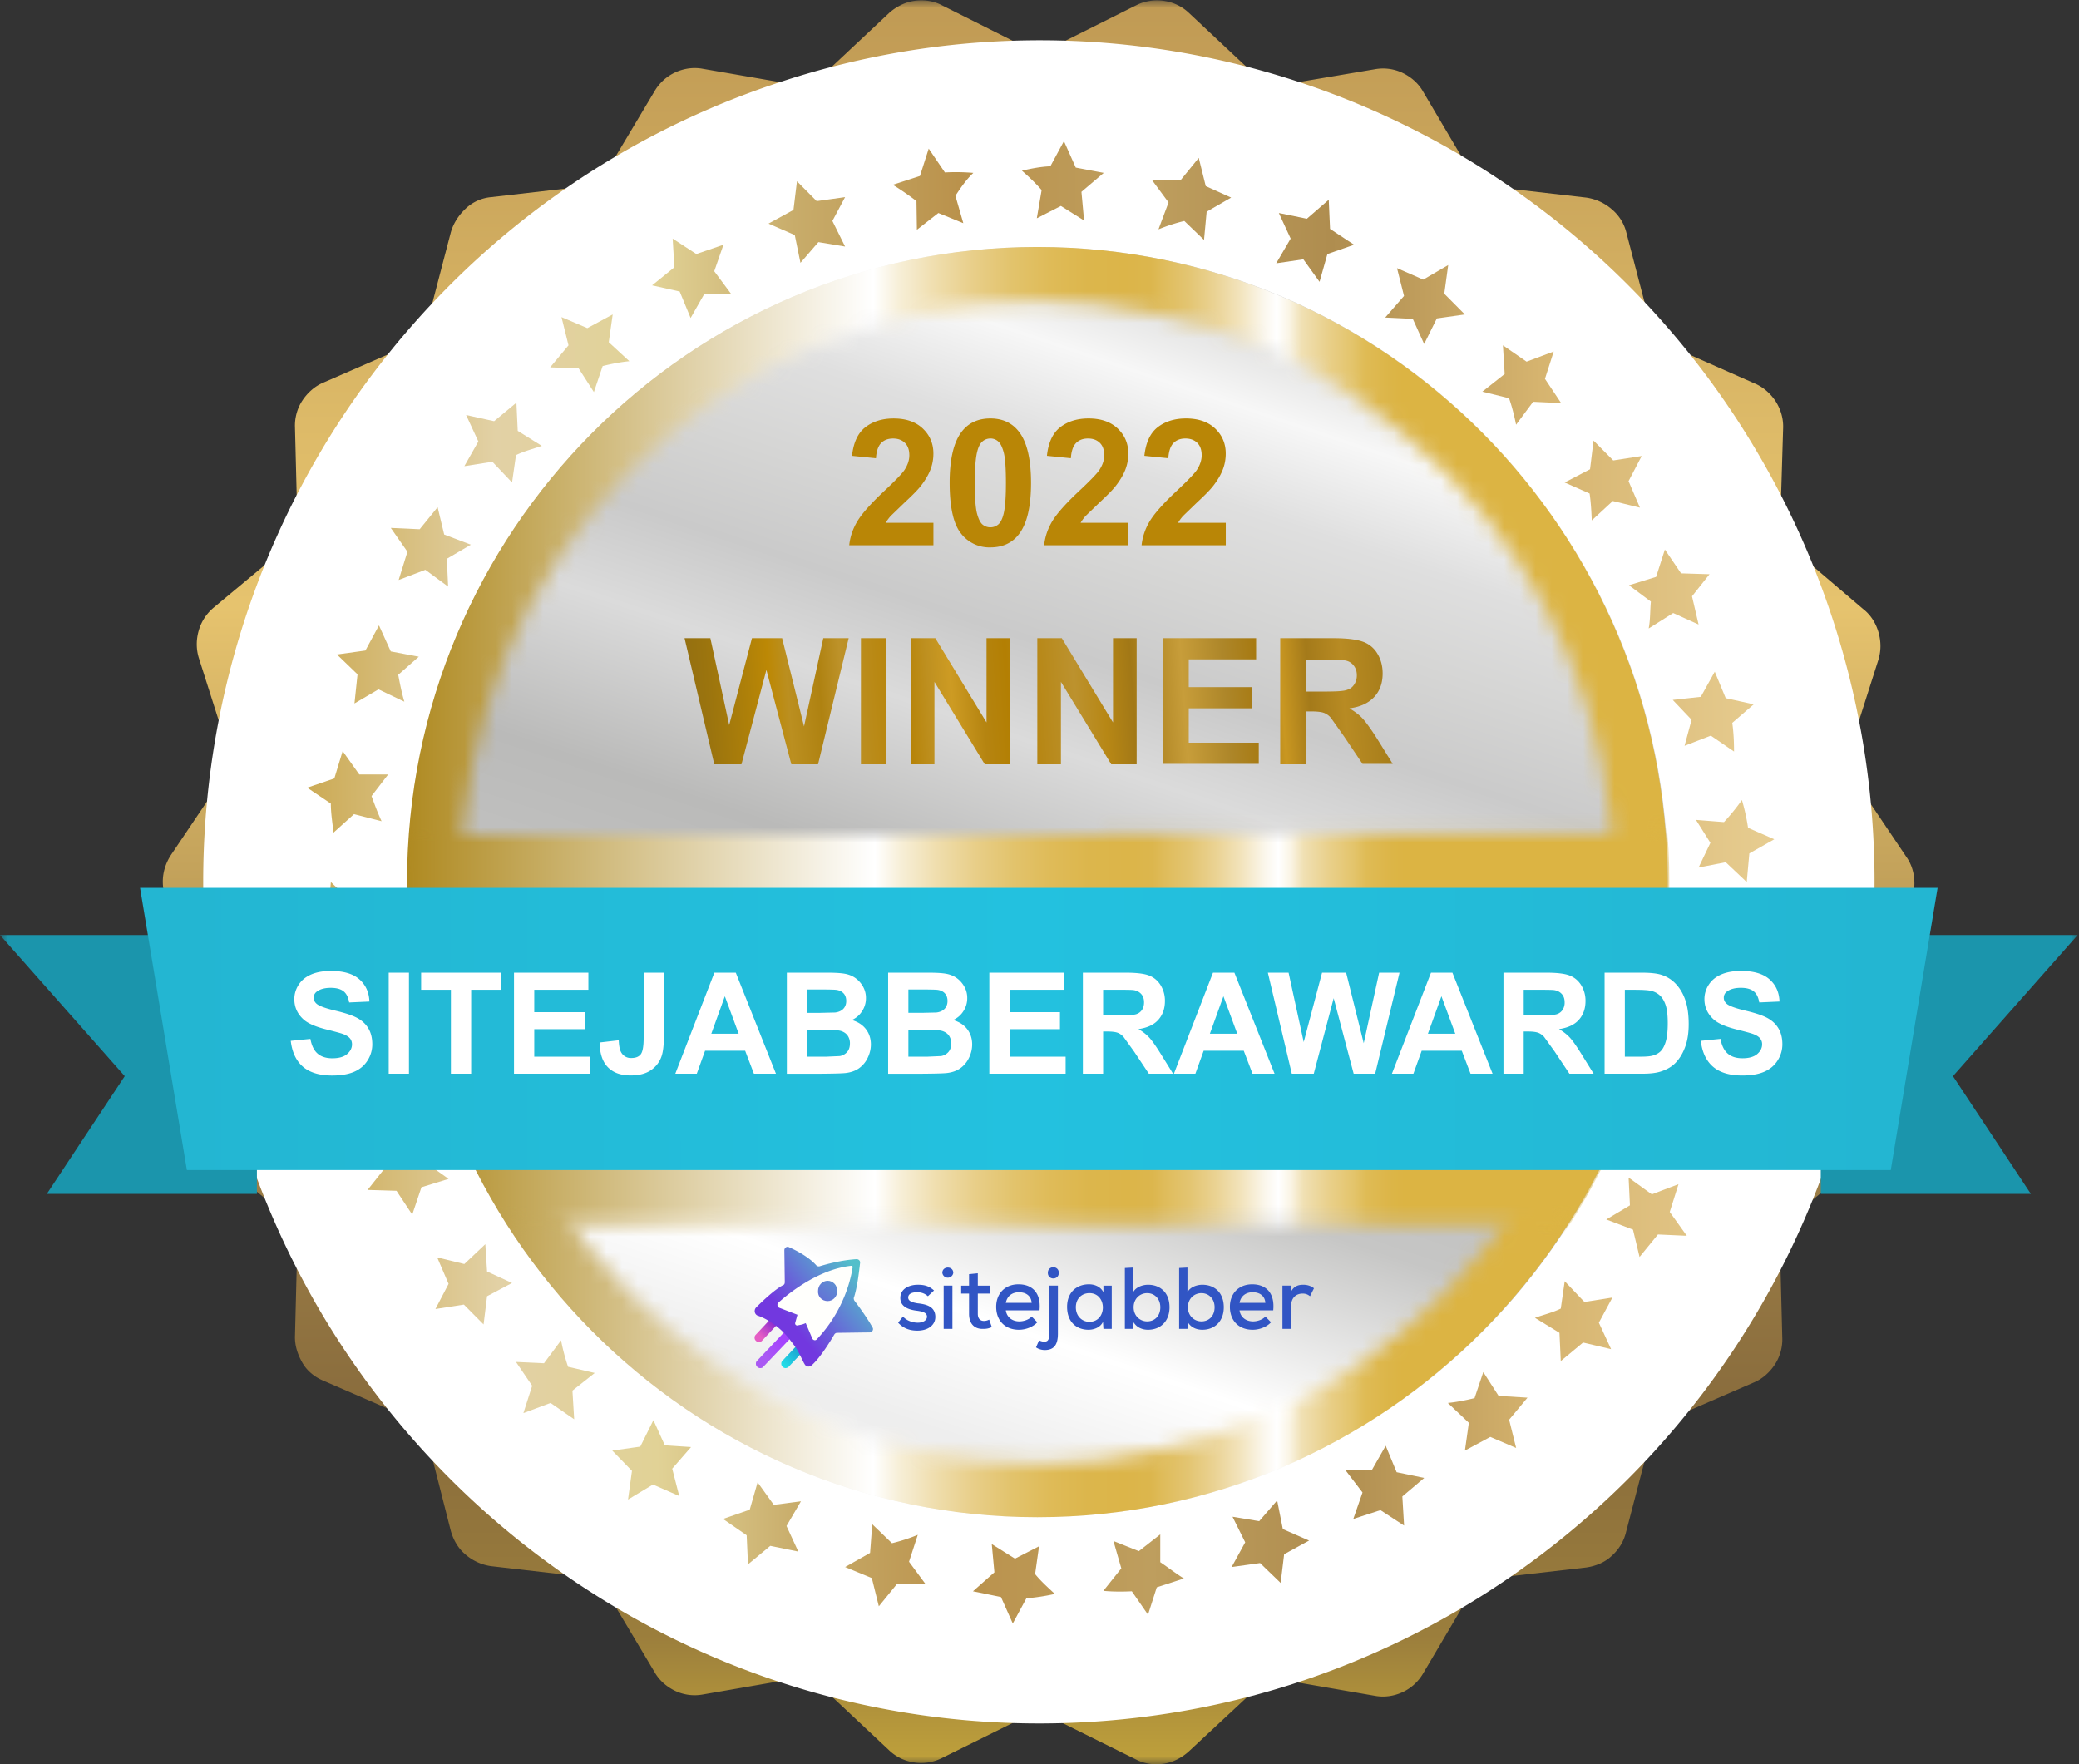
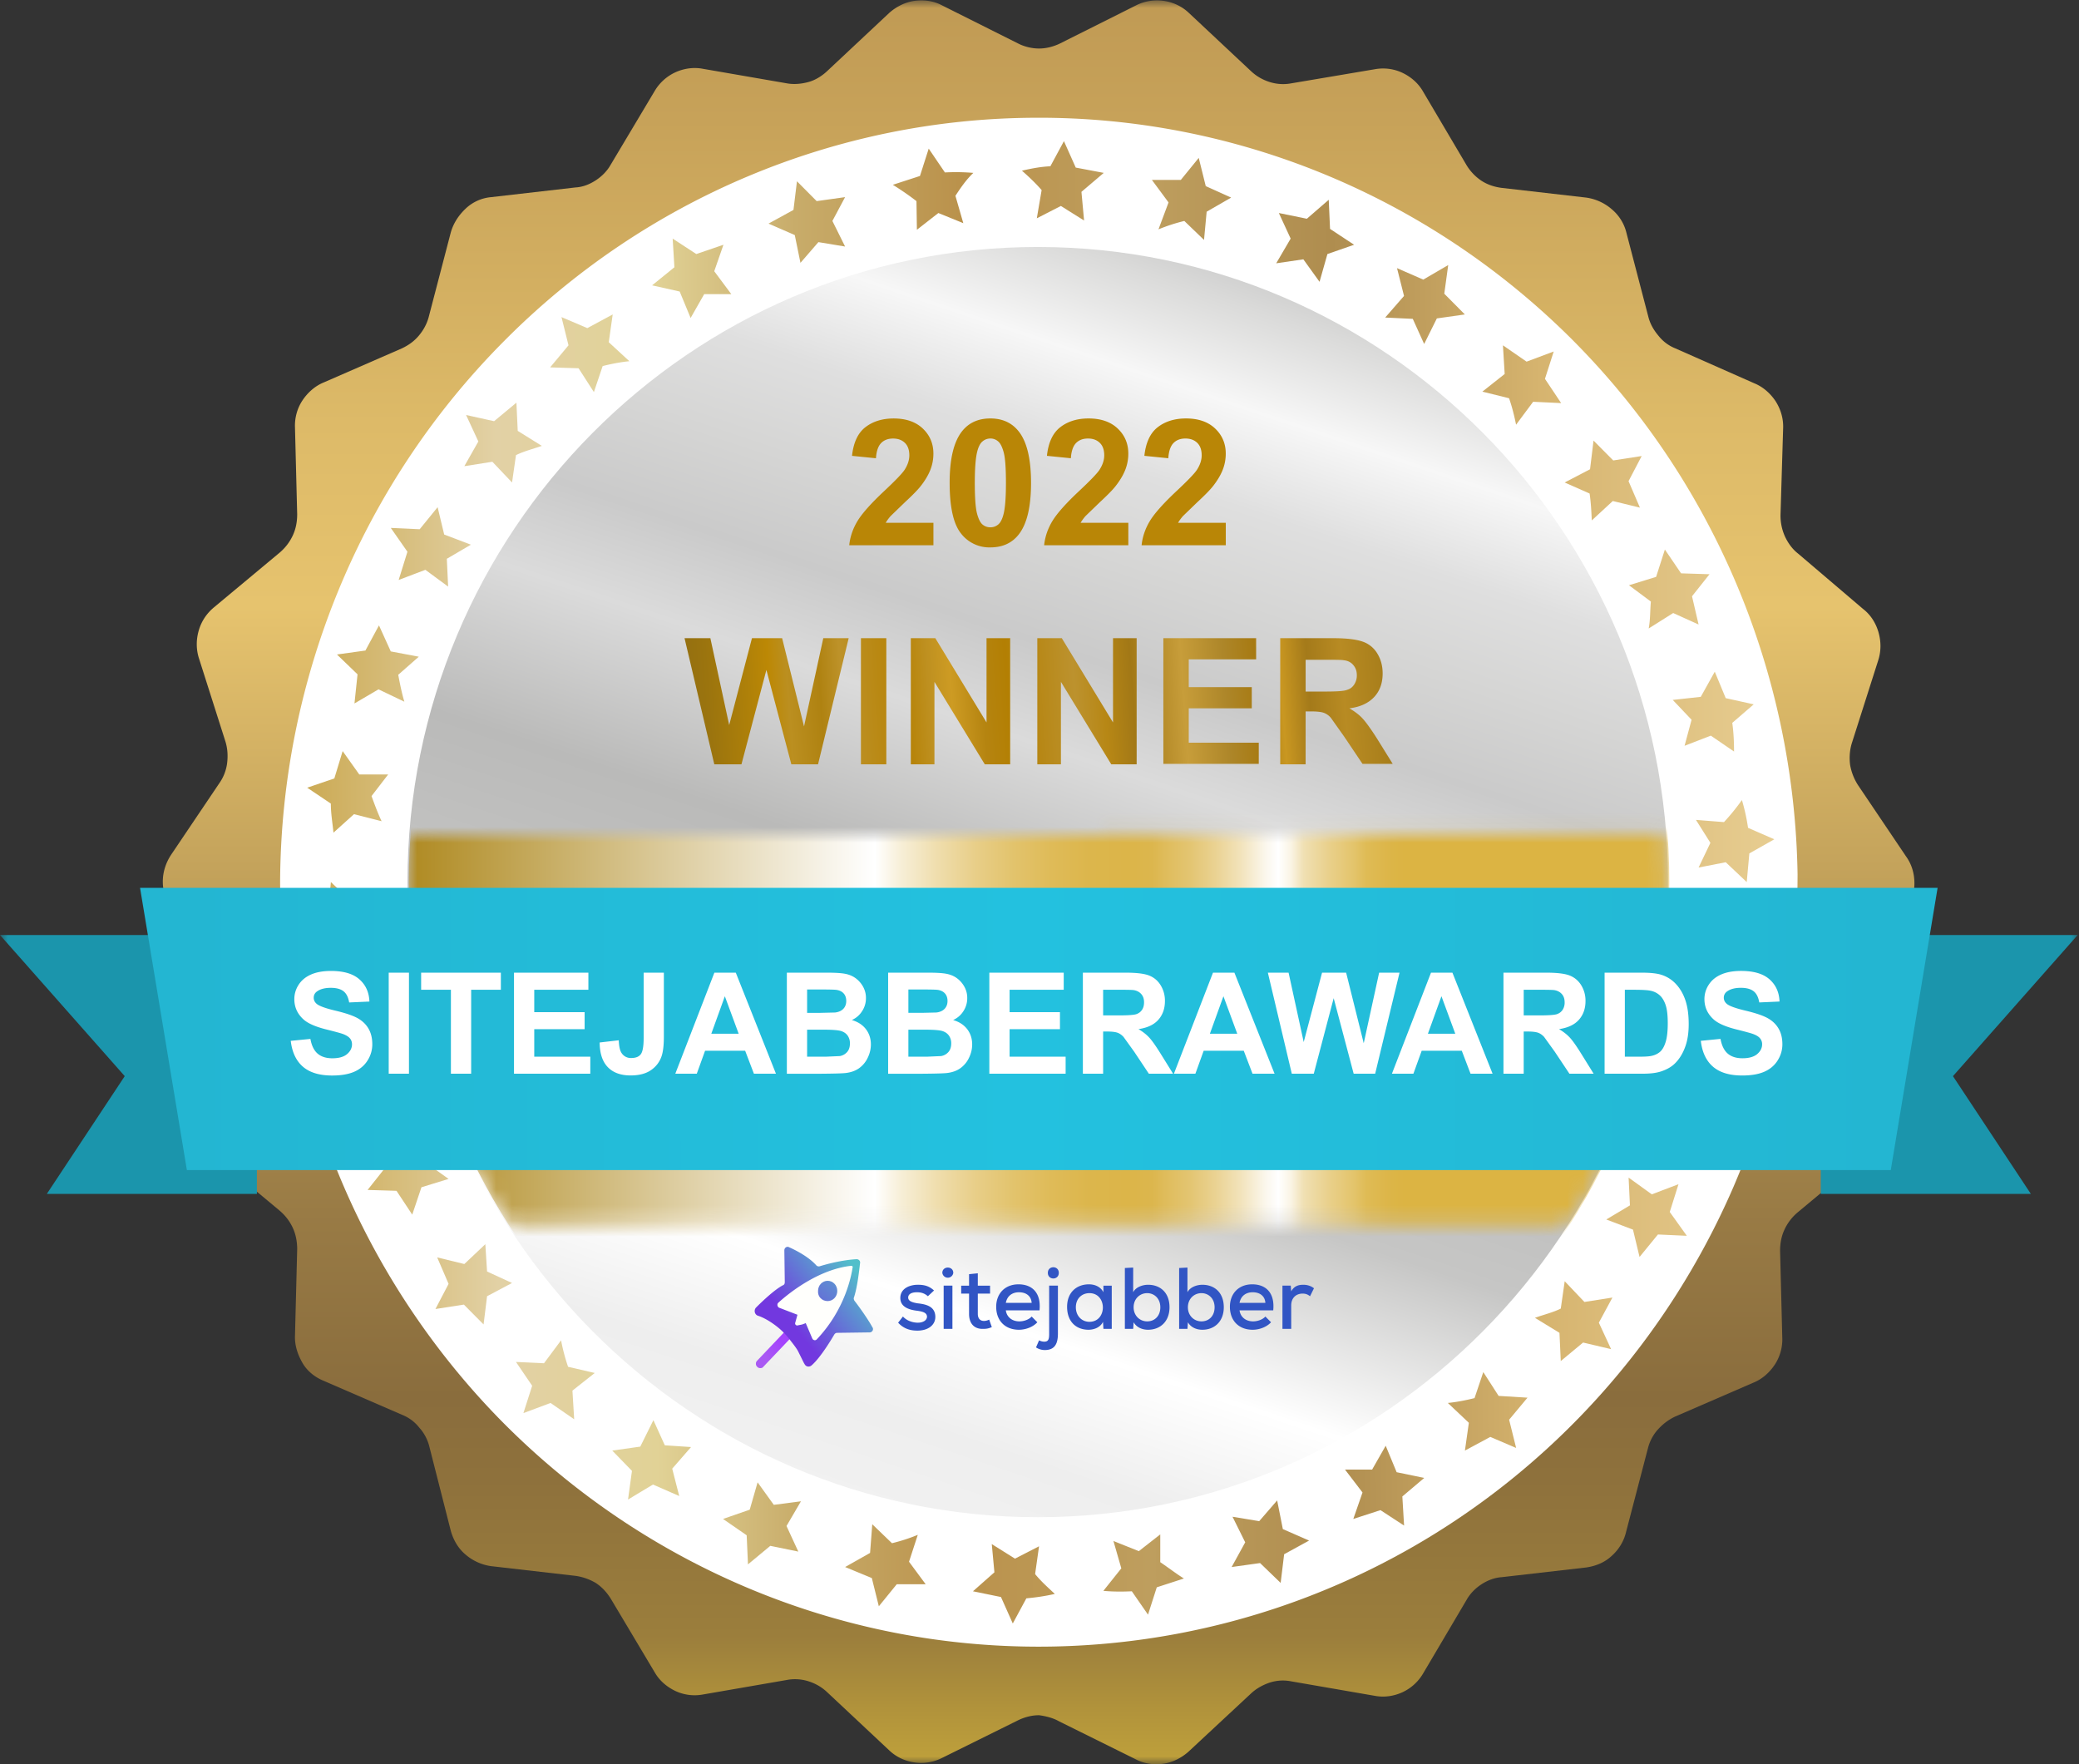
<svg xmlns="http://www.w3.org/2000/svg" xmlns:xlink="http://www.w3.org/1999/xlink" width="132" height="112" fill="none">
  <rect width="100%" height="100%" fill="#333333" stroke="none" />
  <g clip-path="url(#S)">
    <mask id="A" maskUnits="userSpaceOnUse" x="0" y="0" width="132" height="112">
      <path d="M132 0H0V112H132V0Z" fill="#fff" />
    </mask>
    <g mask="url(#A)">
      <path d="M67.251 109.284l4.863 2.408c.528.28 1.139.364 1.751.28.584-.084 1.139-.364 1.584-.756l4.002-3.724c.334-.308.75-.532 1.167-.672.445-.14.889-.168 1.334-.084l5.336.924c.584.112 1.195.028 1.751-.224a2.97 2.97 0 0 0 1.306-1.176l2.779-4.704c.222-.392.556-.728.945-.98s.834-.42 1.278-.448l5.363-.616c.584-.084 1.167-.308 1.612-.728.445-.392.778-.924.917-1.512l1.39-5.32c.111-.448.333-.868.639-1.204s.667-.616 1.083-.812l4.975-2.156c.556-.224 1.028-.644 1.361-1.148a2.92 2.92 0 0 0 .473-1.736l-.139-5.488c0-.476.083-.924.278-1.344a3.16 3.16 0 0 1 .834-1.092L118.3 73.5a3.09 3.09 0 0 0 .973-1.484c.166-.56.166-1.204-.028-1.792l-1.668-5.236c-.139-.448-.166-.924-.111-1.372s.223-.896.5-1.288l3.057-4.536a3.09 3.09 0 0 0 .528-1.708c0-.616-.166-1.204-.528-1.708l-3.057-4.536a3.47 3.47 0 0 1-.5-1.288c-.055-.448-.028-.924.111-1.372l1.668-5.236c.194-.588.194-1.204.028-1.792s-.501-1.12-.973-1.484l-4.141-3.528c-.361-.28-.639-.672-.833-1.092a3.23 3.23 0 0 1-.278-1.344l.166-5.488c.028-.616-.138-1.204-.472-1.736-.333-.504-.806-.924-1.362-1.148l-5.002-2.212a2.59 2.59 0 0 1-1.084-.812c-.305-.364-.528-.756-.639-1.204l-1.389-5.32c-.139-.588-.473-1.12-.945-1.512a3.15 3.15 0 0 0-1.612-.728l-5.363-.616c-.445-.056-.889-.196-1.278-.448a3.17 3.17 0 0 1-.945-.98l-2.779-4.704c-.306-.532-.778-.924-1.306-1.176a2.89 2.89 0 0 0-1.751-.224l-5.308.896c-.445.084-.917.056-1.362-.084s-.834-.364-1.167-.672L75.476.812c-.445-.42-1.001-.672-1.584-.756s-1.195 0-1.751.28l-4.863 2.436c-.417.196-.861.308-1.306.308s-.917-.112-1.306-.308L59.803.336c-.528-.28-1.139-.364-1.751-.28-.584.084-1.139.364-1.584.756l-3.974 3.724c-.334.308-.75.56-1.167.672s-.889.168-1.362.084l-5.336-.924c-.584-.112-1.195-.028-1.751.224a2.97 2.97 0 0 0-1.306 1.176l-2.807 4.704c-.222.392-.556.728-.945.98s-.806.42-1.278.448l-5.363.616a2.68 2.68 0 0 0-1.612.728c-.445.42-.778.924-.945 1.512l-1.389 5.32c-.111.448-.333.868-.639 1.232s-.667.616-1.084.812l-4.946 2.156c-.556.224-1.028.644-1.362 1.148s-.5 1.12-.472 1.736l.139 5.488c0 .476-.083.924-.278 1.344s-.473.784-.834 1.092l-4.168 3.472c-.473.392-.806.896-.973 1.484s-.167 1.204.028 1.792l1.667 5.236c.139.448.167.896.111 1.372a2.84 2.84 0 0 1-.5 1.288l-3.057 4.536c-.333.504-.528 1.092-.528 1.708s.195 1.204.528 1.708l3.057 4.536a3.46 3.46 0 0 1 .5 1.288c.056.448.028.924-.111 1.372l-1.667 5.236c-.194.588-.194 1.204-.028 1.792s.5 1.12.973 1.484l4.168 3.472c.361.308.639.672.834 1.092s.278.896.278 1.344l-.139 5.488c-.028.616.167 1.204.472 1.736s.806.924 1.362 1.148l4.974 2.156a2.59 2.59 0 0 1 1.084.812c.306.336.528.756.639 1.204l1.362 5.348c.167.588.472 1.12.945 1.512a3.15 3.15 0 0 0 1.612.728l5.363.616a3.49 3.49 0 0 1 1.278.448c.389.252.695.588.945.98l2.807 4.704c.306.532.778.924 1.306 1.176a2.89 2.89 0 0 0 1.751.224l5.336-.924c.445-.084.917-.056 1.362.084s.834.364 1.167.672l3.974 3.724c.445.42 1 .672 1.584.756s1.195 0 1.751-.28l4.863-2.408c.417-.196.861-.308 1.306-.308.417.056.889.168 1.278.392z" fill="url(#E)" />
-       <path d="M115.049 67.48c-2.279 9.856-7.42 18.816-14.784 25.704s-16.591 11.424-26.512 12.964-20.092.112-29.179-4.2a50.68 50.68 0 0 1-21.87-19.936c-5.141-8.68-7.614-18.732-7.058-28.84s4.085-19.796 10.171-27.86S40.212 11.2 49.743 7.952C59.247 4.676 69.502 4.34 79.2 7c12.561 3.444 23.343 11.676 30.013 22.96 6.697 11.284 8.781 24.724 5.836 37.52z" stroke="#fff" stroke-width="5.333" stroke-miterlimit="10" />
      <path d="M114.131 55.552a53.2 53.2 0 0 1-.333 5.936c-.25 2.156-.639 4.312-1.195 6.412l-.75 2.66c-.501 1.624-1.112 3.192-1.779 4.76-4.224 9.772-11.505 17.892-20.703 23.072a47.72 47.72 0 0 1-30.263 5.656c-10.421-1.512-20.092-6.468-27.484-14.056-7.392-7.616-12.116-17.472-13.45-28.056-.25-1.988-.389-4.004-.389-6.02.083-12.852 5.169-25.144 14.173-34.216 8.976-9.072 21.148-14.196 33.82-14.224 12.7-.056 24.872 4.984 33.931 13.972 9.06 9.016 14.228 21.252 14.423 34.104z" fill="#fff" />
      <path d="M65.889 96.32c-22.065 0-40.017-18.088-40.017-40.32s17.952-40.32 40.017-40.32S105.906 33.768 105.906 56 87.954 96.32 65.889 96.32z" fill="url(#F)" />
      <mask id="B" maskUnits="userSpaceOnUse" x="23" y="13" width="85" height="86">
-         <path d="M105.128 56c0 21.7-17.424 39.396-38.933 39.564h-.334c-21.648 0-39.266-17.752-39.266-39.564s17.619-39.564 39.266-39.564S105.128 34.188 105.128 56z" stroke="#000" stroke-width="5.333" />
-       </mask>
+         </mask>
      <g mask="url(#B)">
        <path d="M65.861 96.32c-22.065 0-40.017-18.088-40.017-40.32s17.952-40.32 40.017-40.32S105.878 33.768 105.878 56 87.926 96.32 65.861 96.32z" fill="url(#G)" />
      </g>
      <mask id="C" maskUnits="userSpaceOnUse" x="25" y="15" width="81" height="82">
        <path d="M65.889 96.32c-22.065 0-40.017-18.088-40.017-40.32s17.952-40.32 40.017-40.32S105.906 33.768 105.906 56 87.954 96.32 65.889 96.32z" fill="url(#H)" />
      </mask>
      <g mask="url(#C)">
        <mask id="D" maskUnits="userSpaceOnUse" x="4" y="52" width="124" height="26">
          <path d="M11.116 74.424l.111.616H120.69l.111-.616 2.973-17.92.139-.868H8.031l.139.868 2.946 17.92z" stroke="#bd9957" stroke-width="5.333" />
        </mask>
        <g mask="url(#D)">
          <path d="M65.972 96.32c-22.065 0-40.017-18.088-40.017-40.32s17.952-40.32 40.017-40.32S105.989 33.768 105.989 56 88.037 96.32 65.972 96.32z" fill="url(#I)" />
        </g>
      </g>
      <path d="M110.713 59.136l-1.306 1.176-1.751-.448c.25.532.445 1.064.639 1.596l-1.056 1.372h1.807l1.056 1.484.528-1.736 1.723-.644-1.501-1.008c0-.588-.083-1.204-.139-1.792zm-1.334 8.204l-1.528.924-1.64-.784c.167.56.306 1.12.389 1.708l-1.306 1.148 1.779.336.75 1.652.861-1.624 1.807-.252-1.306-1.26.194-1.848zm-2.807 7.84l-1.695.644-1.473-1.064.084 1.764-1.501.896 1.695.644.417 1.736 1.167-1.428 1.834.084-1.083-1.512.555-1.764zm-5.974 7.476l-1.251-1.316-.25 1.736c-.5.252-1.111.392-1.639.588l1.556.952.083 1.792 1.417-1.176 1.779.42-.778-1.68.861-1.596-1.778.28zm-5.447 5.964l-.973-1.512-.556 1.652c-.556.14-1.139.252-1.695.308l1.334 1.26-.25 1.764 1.612-.868 1.64.7-.445-1.792 1.167-1.4-1.834-.112zm-6.475 4.844l-.695-1.68-.861 1.512h-1.723l1.112 1.456-.584 1.68 1.723-.56 1.501.98-.111-1.848 1.389-1.176-1.751-.364zm-7.587 1.792l-1.139 1.316-1.695-.28.806 1.624-.862 1.568 1.806-.252 1.306 1.26.222-1.82 1.584-.868-1.667-.728-.361-1.82zm-7.42 2.156l-1.362 1.064-1.612-.644.5 1.736-1.139 1.428c.611.056 1.195.056 1.806.028l1.028 1.484.556-1.736 1.723-.56c-.5-.308-1-.7-1.501-1.036v-1.764zm-7.698.756l-1.528.784-1.473-.924.167 1.792-1.362 1.204 1.779.364.75 1.68.862-1.596c.611-.056 1.195-.14 1.806-.28-.445-.42-.861-.784-1.25-1.26l.25-1.764zm-7.698-.728a11.21 11.21 0 0 1-1.64.532l-1.251-1.204-.139 1.82-1.584.896 1.695.7.445 1.792 1.139-1.4h1.834l-1.056-1.428.556-1.708zm-9.143-1.904l-1.028-1.428-.5 1.736-1.695.588 1.501 1.036.083 1.848 1.417-1.176 1.779.364-.75-1.624.917-1.568-1.723.224zm-6.92-3.78l-.723-1.596-.834 1.68-1.779.252 1.251 1.288-.25 1.82 1.584-.952 1.667.728-.445-1.736 1.195-1.372-1.667-.112zm-6.142-4.984a12.5 12.5 0 0 1-.445-1.68l-1.084 1.456-1.779-.084 1.028 1.512-.556 1.736 1.723-.644 1.501 1.036-.111-1.82 1.417-1.12-1.695-.392zm-5.252-7.784l-1.334 1.26-1.723-.42.723 1.68-.834 1.596 1.806-.28 1.25 1.26.222-1.792 1.584-.84-1.584-.728-.111-1.736zm-3.752-5.152l.139-1.708-1.556.952-1.612-.728.417 1.792-1.111 1.4 1.834.056 1 1.512.584-1.736 1.723-.532-1.417-1.008zm-1.39-6.244l-1.167-1.26.445-1.652-1.667.644c-.528-.308-1-.644-1.473-1.008a13.33 13.33 0 0 0 .111 1.82l-1.362 1.176 1.779.392.695 1.68.889-1.624 1.751-.168zm-4.335-6.384a13.87 13.87 0 0 1 1.139-1.4l1.778.14-.917-1.456.75-1.568-1.751.336L21.009 56l-.167 1.82-1.584.896 1.667.728a10.14 10.14 0 0 0 .417 1.764zm-.167-8.344l1.306-1.176 1.751.448c-.25-.532-.445-1.064-.639-1.596l1.056-1.372h-1.834l-1.056-1.484-.528 1.736-1.723.588 1.501 1.008c0 .644.111 1.26.167 1.848zm1.334-8.204l1.528-.896 1.64.784c-.167-.56-.278-1.12-.389-1.708l1.306-1.148-1.779-.336-.75-1.652-.861 1.596-1.806.252 1.306 1.26-.195 1.848zm2.807-7.84l1.695-.644 1.445 1.064-.083-1.764 1.528-.896-1.695-.644-.417-1.736-1.139 1.4-1.834-.084 1.056 1.512-.556 1.792zm7.559-9.464l-.083-1.792-1.417 1.176-1.778-.392.778 1.68-.889 1.568 1.778-.28 1.25 1.316.25-1.736c.5-.252 1.084-.392 1.64-.588l-1.528-.952zm5.78-5.628l.25-1.764-1.612.868-1.639-.7.445 1.792-1.167 1.4 1.806.056.973 1.512.556-1.652c.556-.14 1.139-.252 1.695-.308l-1.306-1.204zm6.697-4.508l.584-1.68-1.723.588-1.501-.98.111 1.82-1.417 1.148 1.751.392.695 1.68.861-1.512h1.723l-1.084-1.456zm8.309-4.704l-1.806.252-1.251-1.26-.222 1.82-1.584.868 1.667.728.361 1.764 1.139-1.316 1.695.28-.806-1.624.806-1.512zm8.142-1.54a12.97 12.97 0 0 0-1.806-.028l-1.028-1.512-.556 1.736-1.723.56c.5.308 1.028.672 1.501 1.036l.028 1.82 1.362-1.064 1.584.644-.5-1.736c.361-.56.722-1.064 1.139-1.456zm8.281 0l-1.779-.336-.75-1.68-.861 1.596c-.611.028-1.195.14-1.806.28.445.392.862.784 1.251 1.232l-.306 1.792 1.528-.784 1.473.924-.167-1.82 1.417-1.204zm6.475.84l-.445-1.792-1.139 1.4h-1.834l1.056 1.428-.639 1.708a11.21 11.21 0 0 1 1.64-.532l1.251 1.204.167-1.792 1.556-.896-1.612-.728zm7.892 2.716l-.083-1.848-1.389 1.204-1.779-.364.75 1.624-.917 1.568 1.723-.252 1.028 1.428.5-1.764 1.695-.588-1.528-1.008zm7.253 4.116l.25-1.82-1.584.924-1.667-.728.445 1.764-1.195 1.372 1.751.084.722 1.596.806-1.624 1.778-.252-1.306-1.316zm6.392 5.404l.556-1.736-1.723.644-1.501-1.036.111 1.82-1.417 1.12 1.695.42c.195.56.333 1.12.445 1.68l1.084-1.456 1.778.084-1.028-1.54zm2.973 8.988l1.334-1.232 1.723.42-.723-1.68.834-1.596-1.806.28-1.251-1.26-.222 1.82-1.612.84 1.584.7c.084.56.111 1.12.139 1.708zm3.752 5.152c-.056.588-.028 1.12-.139 1.708l1.556-.98 1.612.728-.417-1.792 1.111-1.4-1.806-.056-1.028-1.512-.556 1.736-1.723.532 1.39 1.036zm1.389 6.244l1.195 1.26-.445 1.652 1.668-.644 1.473 1.008c0-.616-.028-1.232-.112-1.82l1.362-1.176-1.778-.392-.695-1.68-.889 1.596-1.779.196zm3.363 10.304l1.334 1.26.166-1.82 1.584-.896-1.667-.728a12.37 12.37 0 0 0-.389-1.764c-.361.504-.723.952-1.14 1.4l-1.778-.14.917 1.456-.75 1.568 1.723-.336z" fill="url(#J)" />
-       <path d="M49.882 86.856a.25.25 0 0 1-.195-.084c-.056-.056-.083-.112-.083-.196s.028-.14.083-.196l1.028-1.092a.25.25 0 0 1 .194-.084.25.25 0 0 1 .194.084c.056.056.083.112.083.196s-.028.14-.083.196l-1.028 1.092a.3.3 0 0 1-.194.084z" fill="url(#K)" />
-       <path d="M48.187 85.204c-.083 0-.139-.028-.195-.084s-.083-.112-.083-.196.028-.14.083-.196l.945-1.008c.056-.056.111-.084.195-.084a.25.25 0 0 1 .194.084c.056.056.083.112.083.196s-.028.14-.083.196l-.945 1.008c-.056.056-.111.084-.194.084z" fill="url(#L)" />
      <path d="M48.27 86.856a.25.25 0 0 1-.194-.084c-.056-.056-.083-.112-.083-.196s.028-.14.083-.196l1.917-2.016c.056-.056.111-.084.195-.084s.139.028.194.084c.111.112.111.28 0 .392l-1.918 2.016c-.028.056-.111.084-.194.084z" fill="url(#M)" />
      <path d="M49.438 82.74c.611-.56 2.529-2.128 4.641-2.352a.12.12 0 0 1 .111.112c-.083.532-.472 2.66-2.279 4.564-.083.084-.222.056-.278-.056l-.417-.98-.528.14a.13.13 0 0 1-.167-.168l.139-.504-1.167-.448c-.111-.056-.139-.224-.056-.308z" fill="url(#N)" />
      <path d="M55.218 84.588l-2.056.028c-.083 0-.139.028-.195.112-.195.336-.889 1.484-1.445 1.96-.139.112-.334.084-.417-.056-.028-.028-.028-.056-.055-.084l-.389-.784c-.139-.252-.445-.616-.611-.84a4.66 4.66 0 0 0-.861-.812c-.417-.308-.806-.504-1.084-.588-.194-.084-.25-.336-.111-.504.445-.448 1.223-1.176 1.723-1.428.083-.028.111-.112.111-.196l-.028-2.016c0-.168.167-.28.306-.196.445.196 1.251.616 1.723 1.148.056.056.139.084.222.056.361-.112 1.362-.392 2.334-.448.139 0 .25.112.222.252-.056.476-.167 1.512-.389 2.184-.028.056 0 .14.028.196.222.28.834 1.12 1.139 1.68.111.14 0 .336-.167.336z" fill="url(#O)" />
      <path d="M50.938 84.084l-.278.056a.13.13 0 0 1-.167-.168l.139-.504-1.167-.448c-.111-.056-.139-.224-.056-.308.611-.56 2.529-2.128 4.641-2.352.056 0 .111.056.083.112-.083.532-.472 2.66-2.279 4.564-.083.084-.222.056-.278-.056l-.417-.98-.222.084z" fill="#fffffc" />
      <path d="M52.55 82.6c.334 0 .611-.28.611-.644s-.278-.644-.611-.644-.611.28-.611.644c-.028.364.25.644.611.644z" fill="url(#P)" />
      <path d="M58.914 82.292c-.222-.196-.445-.252-.695-.252-.334 0-.556.112-.556.336s.25.308.584.364c.5.056 1.139.168 1.139.868 0 .504-.445.868-1.139.868-.445 0-.861-.112-1.223-.504l.306-.392c.25.28.639.392.945.392.278 0 .556-.112.583-.364 0-.252-.222-.336-.611-.392-.5-.056-1.084-.224-1.084-.812 0-.616.611-.84 1.112-.84.417 0 .722.084 1.028.364l-.389.364zm1.612-1.484a.35.35 0 0 1-.695 0c0-.448.695-.448.695 0zm-.611.812v2.744h.556V81.62h-.556zm2.168-.784v.784h.778v.504h-.778v1.288c0 .28.139.448.389.448.111 0 .222-.028.333-.084l.167.476c-.195.084-.334.112-.528.112-.584.028-.917-.336-.917-.952v-1.288h-.5v-.504h.5v-.728l.556-.056zm1.779 2.352c.056.42.389.7.861.7.278 0 .611-.112.778-.308l.361.364c-.278.308-.75.476-1.167.476-.889 0-1.445-.588-1.445-1.456 0-.84.556-1.428 1.417-1.428s1.445.532 1.334 1.652h-2.14zm1.64-.476c-.028-.42-.334-.672-.806-.672-.417 0-.75.224-.834.672h1.64zm1.667-1.092v3.052c0 .7-.25 1.036-.834 1.036-.194 0-.389-.056-.556-.168l.194-.448c.111.056.222.084.334.084.278 0 .306-.196.306-.504V81.62h.556zm-.639-.812c0 .476.695.476.695 0s-.695-.476-.695 0zm3.529.812h.528v2.744h-.528l-.028-.448c-.167.364-.584.504-.917.504-.778 0-1.362-.504-1.362-1.456 0-.924.611-1.428 1.389-1.428.389 0 .75.168.917.504v-.42zm-1.751 1.372c0 .56.389.924.861.924 1.139 0 1.139-1.82 0-1.82-.472 0-.861.336-.861.896zm3.64-2.52v1.568c.167-.336.611-.476.945-.476.778 0 1.362.504 1.362 1.428 0 .896-.584 1.428-1.362 1.428-.361 0-.722-.14-.917-.476l-.028.42h-.528V80.5l.528-.028zm.028 2.52c0 .532.389.896.861.896s.834-.336.834-.896-.389-.896-.834-.896c-.472 0-.861.364-.861.896zm3.418-2.52v1.568c.167-.336.611-.476.945-.476.778 0 1.362.504 1.362 1.428 0 .896-.584 1.428-1.362 1.428-.361 0-.722-.14-.917-.476l-.028.42h-.528V80.5l.528-.028zm.028 2.52c0 .532.389.896.861.896s.834-.336.834-.896-.389-.896-.834-.896c-.472 0-.861.364-.861.896zm3.279.196c.056.42.389.7.861.7.278 0 .611-.112.778-.308l.361.364c-.278.308-.75.476-1.167.476-.889 0-1.445-.588-1.445-1.456 0-.84.556-1.428 1.417-1.428s1.445.532 1.334 1.652H78.7zm1.64-.476c-.028-.42-.334-.672-.806-.672-.417 0-.75.224-.834.672h1.64zm1.612-1.092l.028.364c.195-.364.5-.42.778-.42.25 0 .5.084.667.224l-.25.504c-.139-.112-.278-.168-.472-.168-.389 0-.723.252-.723.756v1.484h-.556V81.62h.528z" fill="#3155c4" />
      <path d="M45.353 48.524l-1.89-8.008h1.64l1.195 5.516 1.445-5.516h1.917l1.389 5.6 1.223-5.6h1.612l-1.945 8.008h-1.695l-1.584-5.992-1.584 5.992h-1.723zm9.309 0v-8.008h1.612v8.008h-1.612zm3.168 0v-8.008h1.556l3.251 5.348v-5.348h1.501v8.008h-1.612l-3.196-5.236v5.236H57.83zm8.031 0v-8.008h1.556l3.251 5.348v-5.348h1.501v8.008h-1.612l-3.196-5.236v5.236h-1.501zm8.003 0v-8.008h5.891v1.344h-4.279v1.764h4.002v1.344h-4.002v2.184h4.446v1.344h-6.058v.028zm7.42 0v-8.008h3.39c.861 0 1.473.084 1.862.224a1.74 1.74 0 0 1 .917.756c.222.364.334.784.334 1.26 0 .588-.167 1.092-.528 1.484s-.889.644-1.584.728c.334.196.639.42.862.672s.528.672.917 1.288l.973 1.568h-1.918l-1.167-1.736-.834-1.176a1.06 1.06 0 0 0-.472-.336c-.167-.056-.445-.084-.806-.084h-.334v3.36h-1.612zm1.612-4.62h1.195c.778 0 1.251-.028 1.445-.112.195-.056.334-.168.445-.336a1.04 1.04 0 0 0 .167-.588c0-.28-.083-.476-.222-.644s-.334-.28-.611-.308c-.139-.028-.528-.028-1.167-.028h-1.251v2.016z" fill="url(#Q)" />
      <path d="M131.917 59.36h-16.313v16.436h13.339l-4.946-7.476 7.92-8.96zM0 59.36h16.312v16.436H2.973L7.92 68.32 0 59.36z" fill="#1b95ac" />
      <path d="M11.866 74.284l-2.974-17.92h114.131l-2.974 17.92H11.866z" fill="url(#R)" />
      <path d="M18.458 66.079l1.251-.123c.075.423.227.734.456.932s.543.298.934.298c.414 0 .726-.088.934-.263s.317-.385.317-.621c0-.152-.045-.28-.135-.385s-.24-.201-.46-.28c-.151-.053-.494-.146-1.03-.28-.689-.172-1.173-.384-1.451-.635-.391-.353-.586-.783-.586-1.291 0-.327.091-.632.274-.915s.45-.503.795-.652.766-.223 1.256-.223c.799 0 1.401.176 1.803.53s.618.824.639 1.413l-1.286.057c-.055-.33-.174-.566-.356-.709s-.45-.219-.812-.219c-.374 0-.666.077-.878.232-.136.099-.204.232-.204.398 0 .152.064.281.191.389.162.137.556.28 1.182.429s1.088.303 1.386.464.536.375.704.652.256.614.256 1.02a1.9 1.9 0 0 1-.304 1.033c-.203.321-.489.56-.86.718s-.833.232-1.386.232c-.805 0-1.424-.187-1.855-.56s-.689-.923-.773-1.641zm6.222 2.087v-6.415h1.286v6.415H24.68zm3.949 0v-5.33h-1.89v-1.085h5.062v1.085h-1.886v5.33h-1.286zm4.006 0v-6.415h4.723v1.085h-3.437v1.422h3.198v1.081h-3.198v1.746h3.559v1.081h-4.845zm8.233-6.415h1.282v4.061c0 .531-.046.939-.139 1.225-.124.373-.35.674-.678.901s-.759.337-1.295.337c-.629 0-1.112-.177-1.451-.53s-.51-.877-.513-1.562l1.212-.14c.014.367.068.627.161.779a.69.69 0 0 0 .634.346c.287 0 .489-.082.608-.245s.178-.509.178-1.028v-4.144zm8.399 6.415h-1.399l-.556-1.457h-2.546l-.526 1.457h-1.364l2.481-6.415h1.36l2.55 6.415zM46.9 65.628l-.878-2.38-.86 2.38H46.9zm3.059-3.877h2.546c.504 0 .879.022 1.125.066s.47.128.664.263.361.313.491.538a1.45 1.45 0 0 1 .196.748 1.49 1.49 0 0 1-.243.827c-.159.251-.377.439-.652.565.388.114.686.308.895.582s.313.597.313.967c0 .292-.068.576-.204.853a1.71 1.71 0 0 1-.552.661c-.232.163-.518.264-.86.302-.214.023-.732.038-1.551.044h-2.168v-6.415zm1.286 1.068v1.483h.843l.934-.022c.22-.026.393-.102.517-.228s.191-.296.191-.503c0-.198-.055-.359-.165-.481s-.268-.201-.482-.228c-.127-.014-.494-.022-1.099-.022h-.739zm0 2.551v1.715h1.19l.882-.039a.79.79 0 0 0 .465-.254c.122-.137.182-.319.182-.547a.84.84 0 0 0-.139-.49c-.093-.135-.227-.232-.404-.293s-.553-.092-1.138-.092h-1.038zm5.144-3.619h2.546c.504 0 .879.022 1.125.066s.471.128.665.263.361.313.491.538a1.45 1.45 0 0 1 .196.748 1.49 1.49 0 0 1-.243.827c-.159.251-.377.439-.652.565.388.114.686.308.895.582s.313.597.313.967c0 .292-.068.576-.204.853a1.71 1.71 0 0 1-.552.661c-.232.163-.518.264-.86.302-.214.023-.732.038-1.551.044h-2.168v-6.415zm1.286 1.068v1.483h.843l.934-.022c.22-.026.393-.102.517-.228s.191-.296.191-.503c0-.198-.055-.359-.165-.481s-.268-.201-.482-.228c-.127-.014-.494-.022-1.099-.022h-.739zm0 2.551v1.715h1.191l.882-.039a.79.79 0 0 0 .465-.254c.122-.137.182-.319.182-.547a.84.84 0 0 0-.139-.49c-.093-.135-.227-.232-.404-.293s-.553-.092-1.138-.092h-1.038zm5.14 2.796v-6.415h4.723v1.085h-3.437v1.422h3.198v1.081h-3.198v1.746h3.558v1.081h-4.844zm5.939 0v-6.415h2.707c.681 0 1.175.058 1.482.175s.558.318.743.613a1.86 1.86 0 0 1 .278 1.011c0 .481-.141.879-.421 1.194s-.701.509-1.26.591c.278.163.507.343.686.538s.427.543.734 1.041l.778 1.252h-1.538l-.93-1.396-.678-.941c-.122-.131-.251-.22-.387-.267s-.352-.075-.647-.075h-.261v2.678h-1.286zm1.286-3.702h.951c.617 0 1.002-.026 1.156-.079s.274-.143.361-.271.13-.289.13-.481c0-.216-.058-.389-.174-.521s-.274-.219-.482-.254c-.104-.015-.417-.022-.938-.022H70.04v1.628zm10.884 3.702h-1.399l-.556-1.457h-2.546l-.525 1.457h-1.364l2.481-6.415h1.36l2.55 6.415zm-2.368-2.538l-.878-2.38-.86 2.38h1.738zm3.463 2.538l-1.52-6.415h1.316l.96 4.406 1.165-4.406h1.529l1.117 4.481.978-4.481h1.295l-1.547 6.415h-1.365l-1.269-4.796-1.264 4.796h-1.395zm12.748 0h-1.399l-.556-1.457h-2.546l-.526 1.457h-1.364l2.481-6.415h1.36l2.55 6.415zm-2.368-2.538l-.878-2.38-.86 2.38h1.738zm3.059 2.538v-6.415h2.707c.681 0 1.175.058 1.481.175s.557.318.743.613a1.86 1.86 0 0 1 .278 1.011c0 .481-.141.879-.422 1.194s-.701.509-1.26.591c.278.163.507.343.687.538s.427.543.734 1.041l.778 1.252h-1.538l-.93-1.396-.678-.941c-.122-.131-.251-.22-.387-.267s-.352-.075-.647-.075h-.261v2.678h-1.286zm1.286-3.702h.951c.617 0 1.002-.026 1.156-.079s.274-.143.361-.271a.84.84 0 0 0 .13-.481c0-.216-.058-.389-.174-.521s-.274-.219-.482-.254c-.104-.015-.417-.022-.938-.022h-1.004v1.628zm5.135-2.713h2.351c.53 0 .934.041 1.212.122a2.12 2.12 0 0 1 .96.591c.267.283.469.63.608 1.041s.209.913.209 1.514c0 .528-.065.983-.196 1.365-.159.467-.386.844-.682 1.133-.223.219-.524.39-.903.512-.284.09-.664.136-1.139.136h-2.42v-6.415zm1.286 1.085v4.249h.96c.36 0 .619-.02.778-.061.209-.053.381-.141.517-.267s.252-.331.339-.617.13-.681.13-1.177-.043-.877-.13-1.142-.209-.472-.365-.621a1.22 1.22 0 0 0-.595-.302c-.18-.041-.532-.061-1.056-.061h-.578zm4.823 3.242l1.251-.123c.076.423.228.734.457.932s.543.298.934.298c.414 0 .725-.088.934-.263s.317-.385.317-.621a.57.57 0 0 0-.135-.385c-.087-.108-.24-.201-.46-.28-.151-.053-.494-.146-1.03-.28-.689-.172-1.173-.384-1.451-.635-.391-.353-.587-.783-.587-1.291a1.65 1.65 0 0 1 .274-.915c.185-.286.45-.503.795-.652s.766-.223 1.256-.223c.799 0 1.4.176 1.803.53s.618.824.639 1.413l-1.286.057c-.056-.33-.174-.566-.357-.709s-.45-.219-.812-.219c-.374 0-.666.077-.878.232a.47.47 0 0 0-.204.398c0 .152.064.281.191.389.162.137.556.28 1.182.429s1.087.303 1.386.464.536.375.704.652.256.614.256 1.02c0 .368-.101.712-.304 1.033s-.49.56-.86.718-.833.232-1.386.232c-.806 0-1.424-.187-1.856-.56s-.689-.923-.773-1.641z" fill="#fff" />
      <path d="M59.265 33.189v1.427h-5.346c.058-.54.231-1.05.521-1.531s.861-1.126 1.715-1.925c.688-.645 1.109-1.083 1.265-1.312.21-.317.315-.631.315-.941 0-.343-.092-.605-.277-.787s-.432-.279-.755-.279-.572.097-.76.29-.297.514-.326.962l-1.52-.153c.091-.846.375-1.453.852-1.821s1.075-.552 1.791-.552c.785 0 1.402.213 1.851.64s.673.957.673 1.592c0 .361-.065.705-.195 1.034s-.329.665-.608 1.023c-.185.237-.517.578-.999 1.023l-.917.886c-.127.146-.23.288-.309.426h3.029zm3.615-6.623c.771 0 1.373.277 1.807.831.517.656.776 1.744.776 3.265s-.261 2.607-.782 3.27c-.43.547-1.031.82-1.802.82a2.27 2.27 0 0 1-1.873-.897c-.474-.601-.711-1.672-.711-3.21 0-1.509.261-2.596.782-3.259.43-.547 1.031-.82 1.802-.82zm0 1.274a.75.75 0 0 0-.494.18c-.145.117-.257.328-.336.634-.105.397-.158 1.066-.158 2.007s.047 1.588.141 1.941.212.584.353.7.309.175.494.175.349-.058.494-.175.257-.334.337-.64c.105-.394.158-1.061.158-2.001s-.047-1.586-.141-1.936-.213-.589-.358-.706a.73.73 0 0 0-.489-.18zm8.76 5.348v1.427h-5.346c.058-.54.231-1.05.521-1.531s.861-1.126 1.715-1.925c.688-.645 1.109-1.083 1.265-1.312.21-.317.315-.631.315-.941 0-.343-.092-.605-.277-.787s-.432-.279-.755-.279-.572.097-.76.29-.297.514-.326.962l-1.52-.153c.09-.846.374-1.453.852-1.821s1.075-.552 1.791-.552c.785 0 1.402.213 1.851.64s.673.957.673 1.592c0 .361-.065.705-.195 1.034s-.329.665-.608 1.023c-.184.237-.517.578-.999 1.023l-.917.886c-.126.146-.23.288-.309.426h3.028zm6.188 0v1.427h-5.346c.058-.54.232-1.05.521-1.531s.861-1.126 1.715-1.925c.688-.645 1.109-1.083 1.264-1.312.21-.317.315-.631.315-.941 0-.343-.092-.605-.277-.787s-.432-.279-.755-.279-.572.097-.76.29-.297.514-.326.962l-1.52-.153c.091-.846.375-1.453.852-1.821s1.075-.552 1.791-.552c.785 0 1.402.213 1.851.64s.673.957.673 1.592c0 .361-.065.705-.195 1.034s-.329.665-.608 1.023c-.184.237-.517.578-.998 1.023l-.917.886c-.127.146-.23.288-.309.426h3.029z" fill="#b98606" />
    </g>
  </g>
  <defs>
    <linearGradient id="E" x1="65.954" y1="112" x2="65.954" y2="0" xlink:href="#T">
      <stop stop-color="#bfa13b" />
      <stop offset=".031" stop-color="#b1933b" />
      <stop offset=".073" stop-color="#9b7e3c" />
      <stop offset=".162" stop-color="#8e713c" />
      <stop offset=".208" stop-color="#8a6d3d" />
      <stop offset=".313" stop-color="#997b45" />
      <stop offset=".5" stop-color="#c2a15a" />
      <stop offset=".656" stop-color="#e6c36e" />
      <stop offset=".76" stop-color="#ddba68" />
      <stop offset=".932" stop-color="#c7a259" />
      <stop offset="1" stop-color="#c09a54" />
    </linearGradient>
    <linearGradient id="F" x1="32.021" y1="158.258" x2="96.903" y2="-34.661" xlink:href="#T">
      <stop offset=".041" stop-color="#6f6e6c" />
      <stop offset=".202" stop-color="#fefefe" />
      <stop offset=".357" stop-color="#eee" />
      <stop offset=".395" stop-color="#fff" />
      <stop offset=".454" stop-color="#c6c6c5" />
      <stop offset=".52" stop-color="#babab9" />
      <stop offset=".57" stop-color="#dbdbdb" />
      <stop offset=".6" stop-color="#cacaca" />
      <stop offset=".63" stop-color="#d5d5d4" />
      <stop offset=".66" stop-color="#dfdfdf" />
      <stop offset=".69" stop-color="#f7f7f7" />
      <stop offset=".72" stop-color="#dadad9" />
      <stop offset=".74" stop-color="#c3c3c3" />
      <stop offset=".77" stop-color="#b6b6b5" />
      <stop offset=".793" stop-color="#b2b2b1" />
    </linearGradient>
    <linearGradient id="G" x1="25.845" y1="56" x2="105.879" y2="56" xlink:href="#T">
      <stop stop-color="#af8a21" />
      <stop offset=".37" stop-color="#fff" />
      <stop offset=".39" stop-color="#f7efd8" />
      <stop offset=".42" stop-color="#efddac" />
      <stop offset=".45" stop-color="#e8ce88" />
      <stop offset=".48" stop-color="#e2c36c" />
      <stop offset=".51" stop-color="#dfbb58" />
      <stop offset=".54" stop-color="#dcb64c" />
      <stop offset=".57" stop-color="#dcb549" />
      <stop offset=".59" stop-color="#dcb64d" />
      <stop offset=".6" stop-color="#dfbc5b" />
      <stop offset=".62" stop-color="#e3c572" />
      <stop offset=".64" stop-color="#ead292" />
      <stop offset=".66" stop-color="#f2e3bb" />
      <stop offset=".68" stop-color="#fbf7ed" />
      <stop offset=".69" stop-color="#fff" />
      <stop offset=".7" stop-color="#faf4e4" />
      <stop offset=".71" stop-color="#f0e0b3" />
      <stop offset=".73" stop-color="#e9d08b" />
      <stop offset=".75" stop-color="#e3c46b" />
      <stop offset=".76" stop-color="#dfbb55" />
      <stop offset=".78" stop-color="#dcb547" />
      <stop offset=".79" stop-color="#dcb443" />
    </linearGradient>
    <linearGradient id="H" x1="25.883" y1="55.999" x2="105.916" y2="55.999" xlink:href="#T">
      <stop stop-color="#af8a21" />
      <stop offset=".37" stop-color="#fff" />
      <stop offset=".39" stop-color="#f7efd8" />
      <stop offset=".42" stop-color="#efddac" />
      <stop offset=".45" stop-color="#e8ce88" />
      <stop offset=".48" stop-color="#e2c36c" />
      <stop offset=".51" stop-color="#dfbb58" />
      <stop offset=".54" stop-color="#dcb64c" />
      <stop offset=".57" stop-color="#dcb549" />
      <stop offset=".59" stop-color="#dcb64d" />
      <stop offset=".6" stop-color="#dfbc5b" />
      <stop offset=".62" stop-color="#e3c572" />
      <stop offset=".64" stop-color="#ead292" />
      <stop offset=".66" stop-color="#f2e3bb" />
      <stop offset=".68" stop-color="#fbf7ed" />
      <stop offset=".69" stop-color="#fff" />
      <stop offset=".7" stop-color="#faf4e4" />
      <stop offset=".71" stop-color="#f0e0b3" />
      <stop offset=".73" stop-color="#e9d08b" />
      <stop offset=".75" stop-color="#e3c46b" />
      <stop offset=".76" stop-color="#dfbb55" />
      <stop offset=".78" stop-color="#dcb547" />
      <stop offset=".79" stop-color="#dcb443" />
    </linearGradient>
    <linearGradient id="I" x1="25.946" y1="55.999" x2="105.98" y2="55.999" xlink:href="#T">
      <stop stop-color="#af8a21" />
      <stop offset=".37" stop-color="#fff" />
      <stop offset=".39" stop-color="#f7efd8" />
      <stop offset=".42" stop-color="#efddac" />
      <stop offset=".45" stop-color="#e8ce88" />
      <stop offset=".48" stop-color="#e2c36c" />
      <stop offset=".51" stop-color="#dfbb58" />
      <stop offset=".54" stop-color="#dcb64c" />
      <stop offset=".57" stop-color="#dcb549" />
      <stop offset=".59" stop-color="#dcb64d" />
      <stop offset=".6" stop-color="#dfbc5b" />
      <stop offset=".62" stop-color="#e3c572" />
      <stop offset=".64" stop-color="#ead292" />
      <stop offset=".66" stop-color="#f2e3bb" />
      <stop offset=".68" stop-color="#fbf7ed" />
      <stop offset=".69" stop-color="#fff" />
      <stop offset=".7" stop-color="#faf4e4" />
      <stop offset=".71" stop-color="#f0e0b3" />
      <stop offset=".73" stop-color="#e9d08b" />
      <stop offset=".75" stop-color="#e3c46b" />
      <stop offset=".76" stop-color="#dfbb55" />
      <stop offset=".78" stop-color="#dcb547" />
      <stop offset=".79" stop-color="#dcb443" />
    </linearGradient>
    <linearGradient id="J" x1="112.648" y1="55.851" x2="15.899" y2="56.156" xlink:href="#T">
      <stop stop-color="#e7cd91" />
      <stop offset=".152" stop-color="#d6b46f" />
      <stop offset=".289" stop-color="#af8d4f" />
      <stop offset=".411" stop-color="#be9e5e" />
      <stop offset=".534" stop-color="#ba924c" />
      <stop offset=".641" stop-color="#c8ac6a" />
      <stop offset=".734" stop-color="#e1d296" />
      <stop offset=".838" stop-color="#e2d1a5" />
      <stop offset="1" stop-color="#c59f3d" />
    </linearGradient>
    <linearGradient id="K" x1="49.408" y1="87.02" x2="50.693" y2="85.729" xlink:href="#T">
      <stop offset=".188" stop-color="#25e2ea" />
      <stop offset="1" stop-color="#19a6d1" />
    </linearGradient>
    <linearGradient id="L" x1="47.667" y1="85.455" x2="49.237" y2="83.87" xlink:href="#T">
      <stop offset=".396" stop-color="#e55ec4" />
      <stop offset="1" stop-color="#8225d0" />
    </linearGradient>
    <linearGradient id="M" x1="49.677" y1="85.222" x2="48.538" y2="86.09" xlink:href="#T">
      <stop stop-color="#a443fd" />
      <stop offset="1" stop-color="#a959f3" />
    </linearGradient>
    <linearGradient id="N" x1="49.2" y1="85.647" x2="60.911" y2="71.947" xlink:href="#T">
      <stop offset=".102" stop-color="#fff" stop-opacity=".7" />
      <stop offset=".481" stop-color="#fff" stop-opacity="0" />
    </linearGradient>
    <linearGradient id="O" x1="55.263" y1="79.684" x2="49.661" y2="84.279" xlink:href="#T">
      <stop offset=".174" stop-color="#52bfca" />
      <stop offset=".916" stop-color="#7238df" />
    </linearGradient>
    <linearGradient id="P" x1="54.651" y1="79.51" x2="50.117" y2="84.698" xlink:href="#T">
      <stop stop-color="#52bfca" />
      <stop offset="1" stop-color="#7238df" />
    </linearGradient>
    <linearGradient id="Q" x1="41.879" y1="46.26" x2="89.188" y2="42.899" xlink:href="#T">
      <stop stop-color="#8b6a14" />
      <stop offset=".068" stop-color="#9b740e" />
      <stop offset=".12" stop-color="#ae8009" />
      <stop offset=".151" stop-color="#bc8805" />
      <stop offset=".175" stop-color="#bb8f20" />
      <stop offset=".218" stop-color="#af8211" />
      <stop offset=".247" stop-color="#bd9229" />
      <stop offset=".298" stop-color="#b98812" />
      <stop offset=".333" stop-color="#b68308" />
      <stop offset=".363" stop-color="#be9020" />
      <stop offset=".393" stop-color="#cd9b23" />
      <stop offset=".435" stop-color="#b58410" />
      <stop offset=".469" stop-color="#b37f03" />
      <stop offset=".558" stop-color="#bc922e" />
      <stop offset=".597" stop-color="#b78715" />
      <stop offset=".635" stop-color="#a27816" />
      <stop offset=".703" stop-color="#c79d3a" />
      <stop offset=".76" stop-color="#ad8629" />
      <stop offset=".802" stop-color="#a77a12" />
      <stop offset=".834" stop-color="#c99721" />
      <stop offset=".871" stop-color="#a47a1a" />
      <stop offset=".917" stop-color="#b88b23" />
      <stop offset=".972" stop-color="#a87e1b" />
    </linearGradient>
    <linearGradient id="R" x1="11.604" y1="65.333" x2="119.684" y2="65.333" xlink:href="#T">
      <stop stop-color="#23b6d2" />
      <stop offset=".495" stop-color="#23c1df" />
      <stop offset="1" stop-color="#23b6d2" />
    </linearGradient>
    <clipPath id="S">
      <path fill="#fff" d="M0 0h132v112H0z" />
    </clipPath>
    <linearGradient id="T" gradientUnits="userSpaceOnUse" />
  </defs>
</svg>